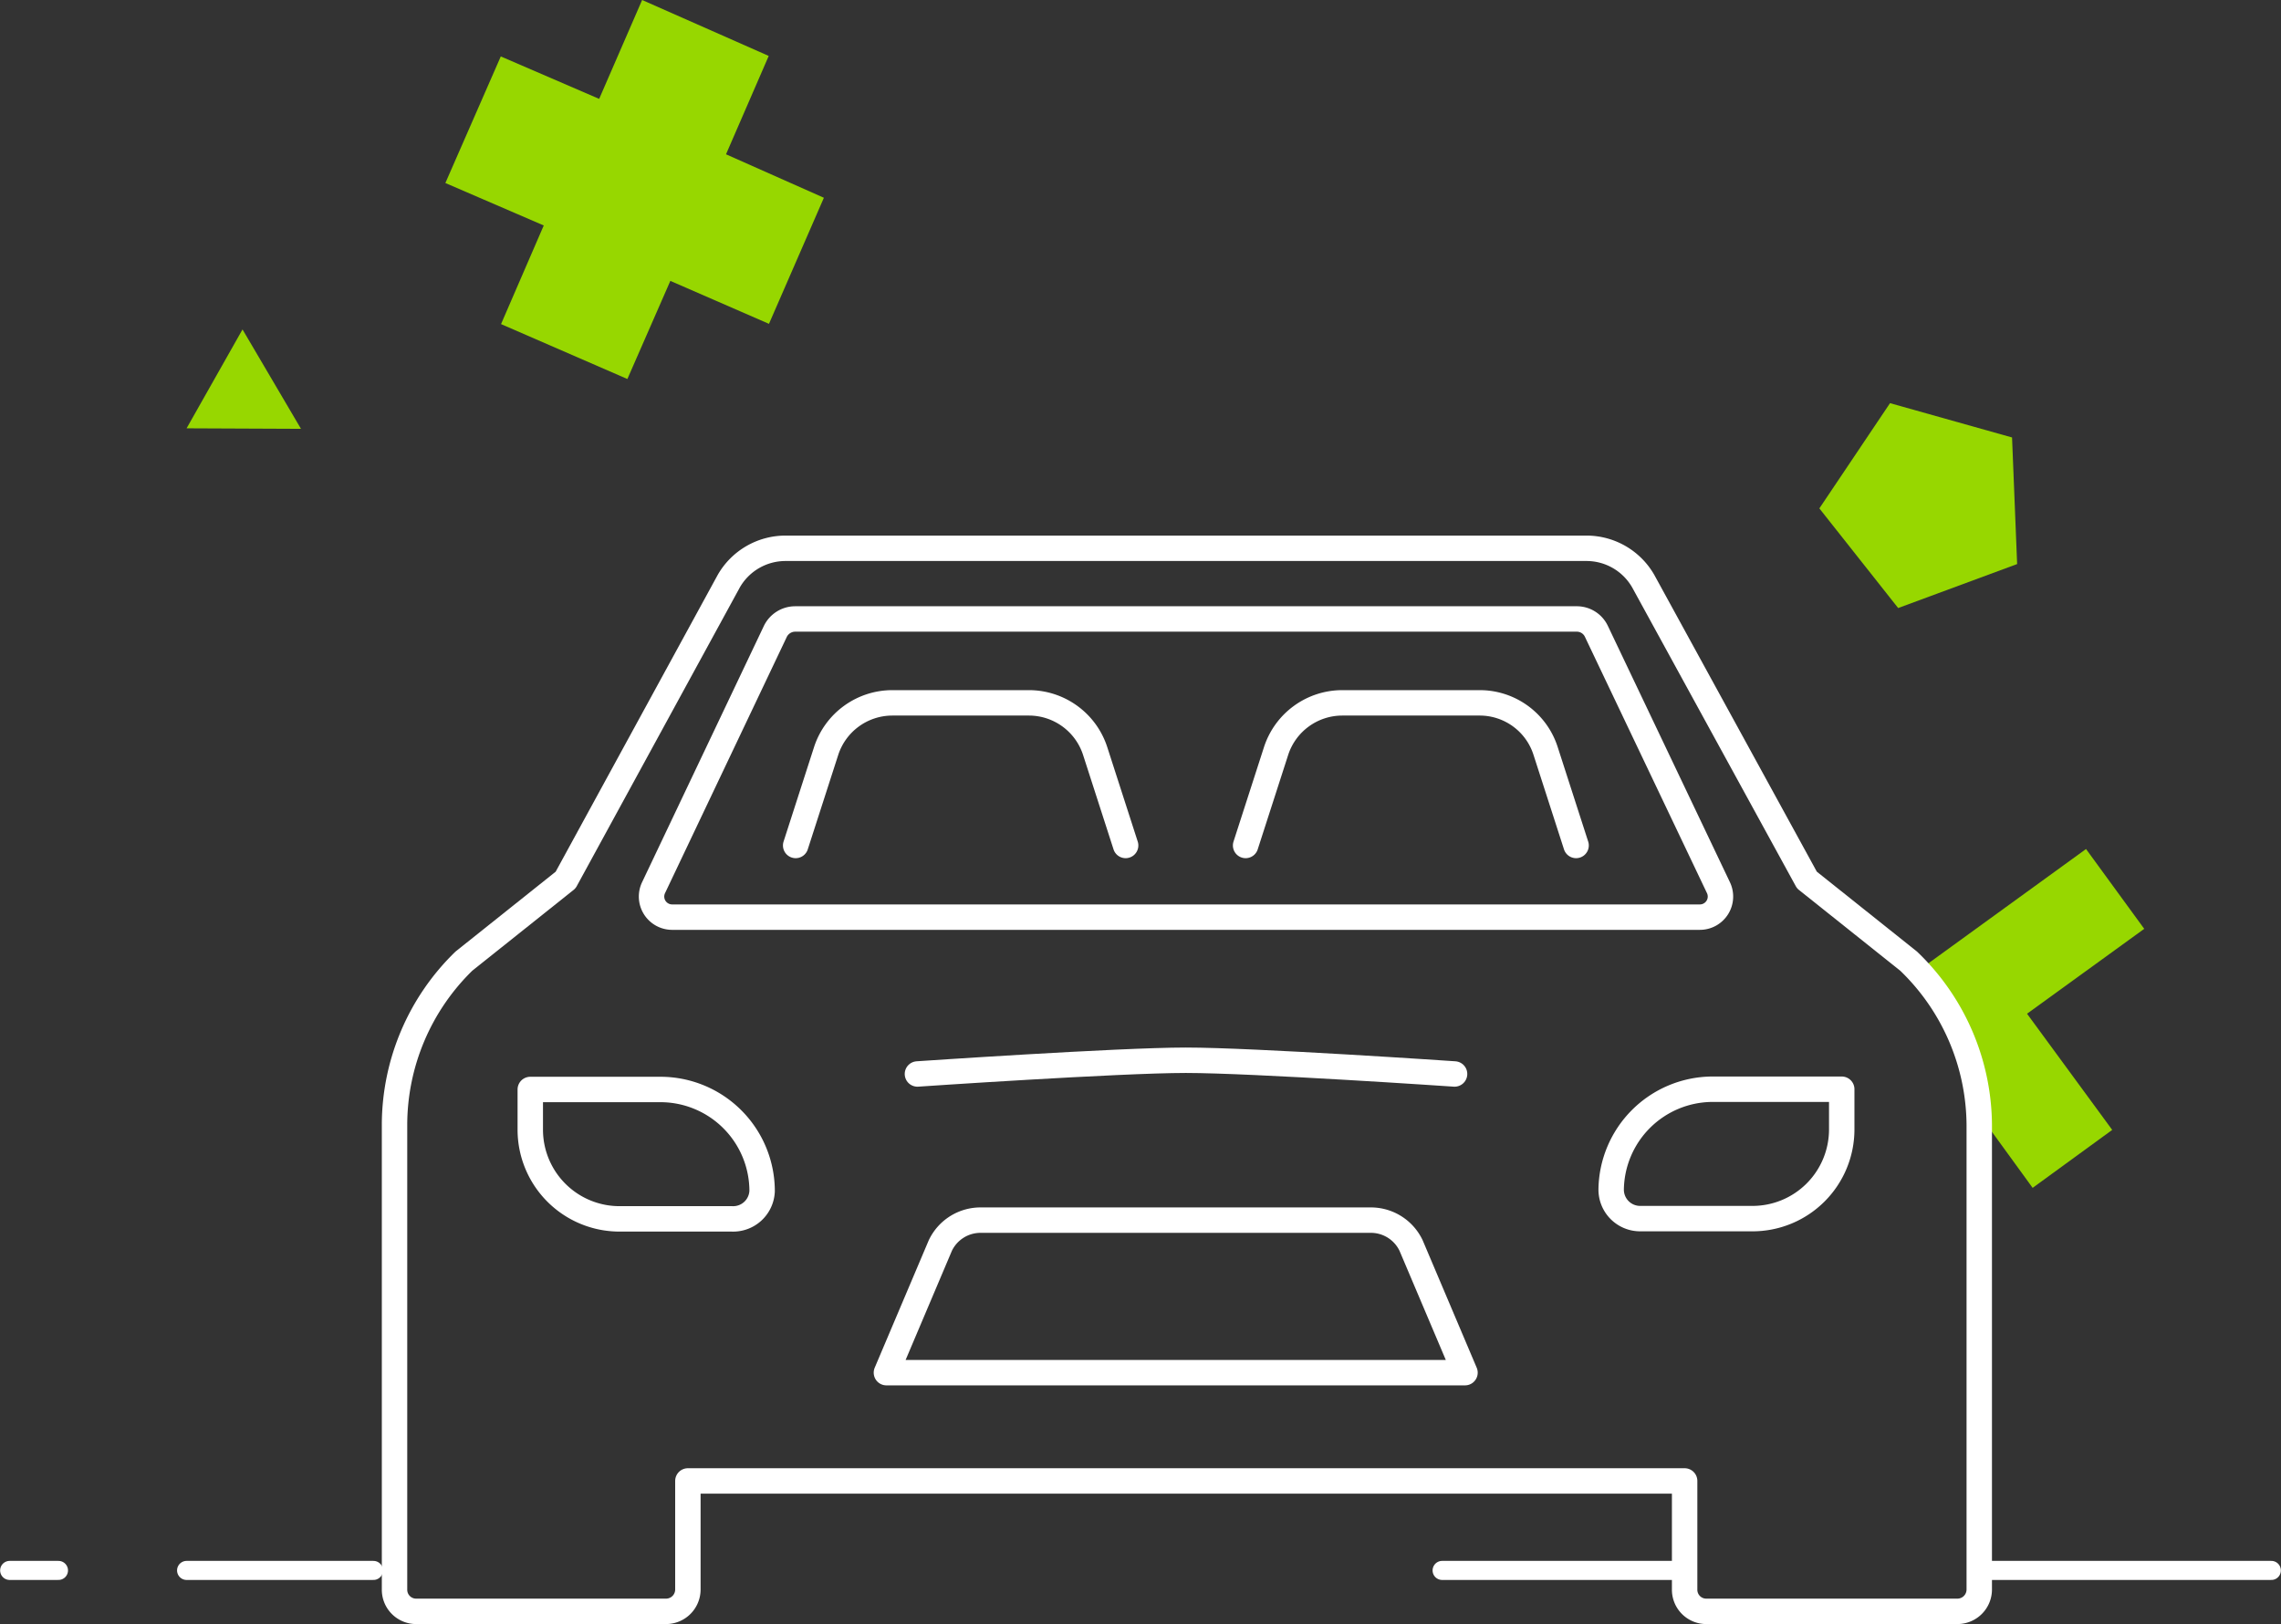
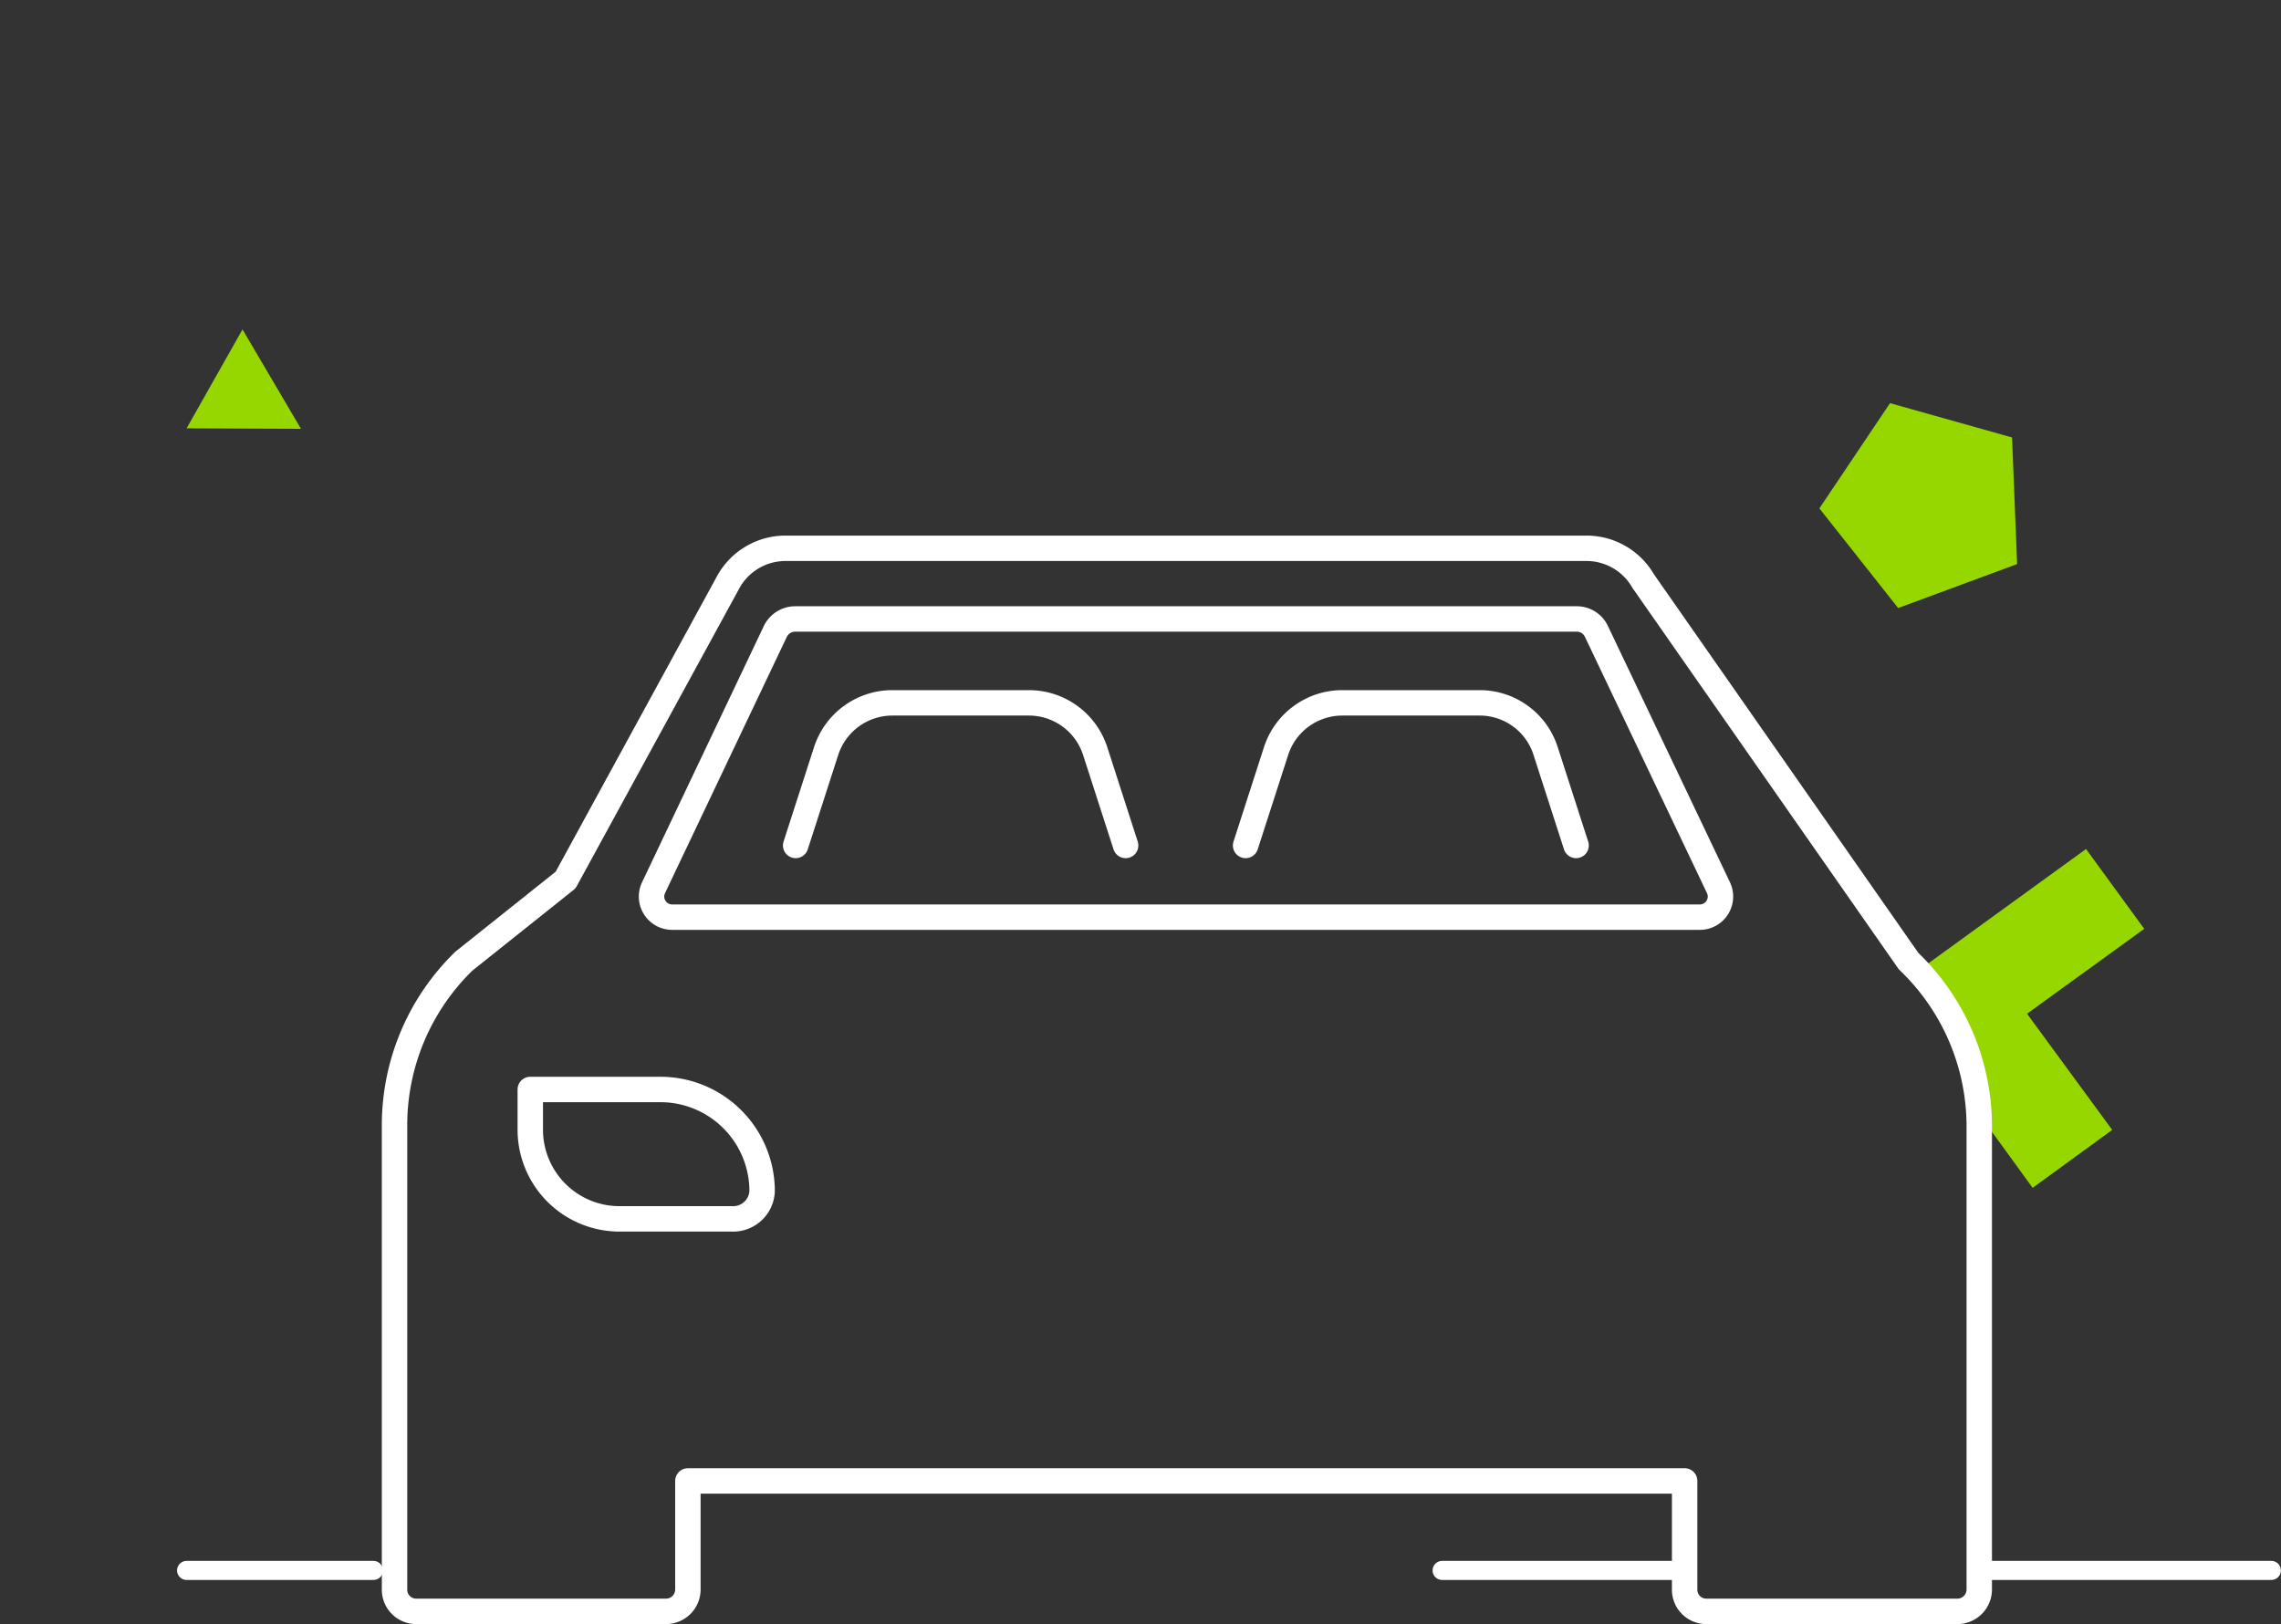
<svg xmlns="http://www.w3.org/2000/svg" viewBox="0 0 89.73 63.89">
  <rect x="0" y="0" width="89.73" height="63.89" fill="#333333" stroke="none" />
  <title>free-parking</title>
  <g id="Layer_2" data-name="Layer 2">
    <g id="Layer_1-2" data-name="Layer 1">
      <line x1="14.69" y1="61.78" x2="7.34" y2="61.78" fill="#fff" stroke="#fff" stroke-linecap="round" stroke-linejoin="round" stroke-width="0.75" />
      <line x1="66.27" y1="61.78" x2="56.73" y2="61.78" fill="#fff" stroke="#fff" stroke-linecap="round" stroke-linejoin="round" stroke-width="0.75" />
-       <line x1="0.38" y1="61.78" x2="2.3" y2="61.78" fill="#fff" stroke="#fff" stroke-linecap="round" stroke-linejoin="round" stroke-width="0.75" />
      <line x1="89.35" y1="61.78" x2="77.81" y2="61.78" fill="#fff" stroke="#fff" stroke-linecap="round" stroke-linejoin="round" stroke-width="0.75" />
      <polygon points="74.67 23.92 79.35 22.19 79.15 17.21 74.35 15.86 71.57 20 74.67 23.92" fill="#97d700" />
-       <polygon points="25.26 0 23.57 3.89 19.7 2.22 17.52 7.2 21.39 8.87 19.71 12.75 24.68 14.91 26.37 11.05 30.25 12.74 32.41 7.78 28.56 6.07 30.24 2.2 25.26 0" fill="#97d700" />
      <polygon points="11.84 16.87 9.54 12.96 7.34 16.85 11.84 16.87" fill="#97d700" />
      <path d="M67.6,34.92,62.8,24.84a.85.85,0,0,0-.78-.49H31.28a.87.87,0,0,0-.78.49L25.71,34.92a.81.81,0,0,0,.72,1.16H66.87A.81.81,0,0,0,67.6,34.92Z" fill="none" stroke="#fff" stroke-linecap="round" stroke-linejoin="round" />
-       <path d="M36.09,42.25s7.92-.54,10.56-.54,10.57.54,10.57.54" fill="none" stroke="#fff" stroke-linecap="round" stroke-linejoin="round" />
      <path d="M31.3,33.26l1.2-3.72a2.74,2.74,0,0,1,2.6-1.89h5.38a2.74,2.74,0,0,1,2.6,1.89l1.2,3.72" fill="none" stroke="#fff" stroke-linecap="round" stroke-linejoin="round" />
      <path d="M49,33.26l1.2-3.72a2.74,2.74,0,0,1,2.6-1.89H58.2a2.72,2.72,0,0,1,2.6,1.89L62,33.26" fill="none" stroke="#fff" stroke-linecap="round" stroke-linejoin="round" />
-       <path d="M57.63,54H34.87l2.12-5a1.75,1.75,0,0,1,1.6-1H53.91a1.75,1.75,0,0,1,1.6,1Z" fill="none" stroke="#fff" stroke-linecap="round" stroke-linejoin="round" />
      <path d="M84.35,36.54,82.06,33.4l-6.62,4.8a8.91,8.91,0,0,1,2.34,5.53l2.18,3,3.13-2.28-3.35-4.57Z" fill="#97d700" />
-       <path d="M75.08,37.81l-4-3.19L64.64,22.86a2.57,2.57,0,0,0-2.23-1.29H30.9a2.57,2.57,0,0,0-2.23,1.29L22.25,34.62l-4,3.19a9,9,0,0,0-2.73,6.44V62.53a.85.85,0,0,0,.86.86h9.82a.86.86,0,0,0,.86-.86V58.26H66.27v4.27a.85.85,0,0,0,.86.86H77a.86.86,0,0,0,.86-.86V44.25A9,9,0,0,0,75.08,37.81Z" fill="none" stroke="#fff" stroke-linecap="round" stroke-linejoin="round" />
+       <path d="M75.08,37.81L64.64,22.86a2.57,2.57,0,0,0-2.23-1.29H30.9a2.57,2.57,0,0,0-2.23,1.29L22.25,34.62l-4,3.19a9,9,0,0,0-2.73,6.44V62.53a.85.85,0,0,0,.86.86h9.82a.86.86,0,0,0,.86-.86V58.26H66.27v4.27a.85.85,0,0,0,.86.86H77a.86.86,0,0,0,.86-.86V44.25A9,9,0,0,0,75.08,37.81Z" fill="none" stroke="#fff" stroke-linecap="round" stroke-linejoin="round" />
      <path d="M22,42.85h4.42a3.51,3.51,0,0,1,3.51,3.51v1.58a0,0,0,0,1,0,0H24.81a4,4,0,0,1-4-4v0A1.14,1.14,0,0,1,22,42.85Z" transform="translate(50.79 90.8) rotate(180)" fill="none" stroke="#fff" stroke-linecap="round" stroke-linejoin="round" />
-       <path d="M67.33,42.85h5.12a0,0,0,0,1,0,0v1.58a3.51,3.51,0,0,1-3.51,3.51H64.52a1.14,1.14,0,0,1-1.14-1.14v0A4,4,0,0,1,67.33,42.85Z" fill="none" stroke="#fff" stroke-linecap="round" stroke-linejoin="round" />
    </g>
  </g>
</svg>